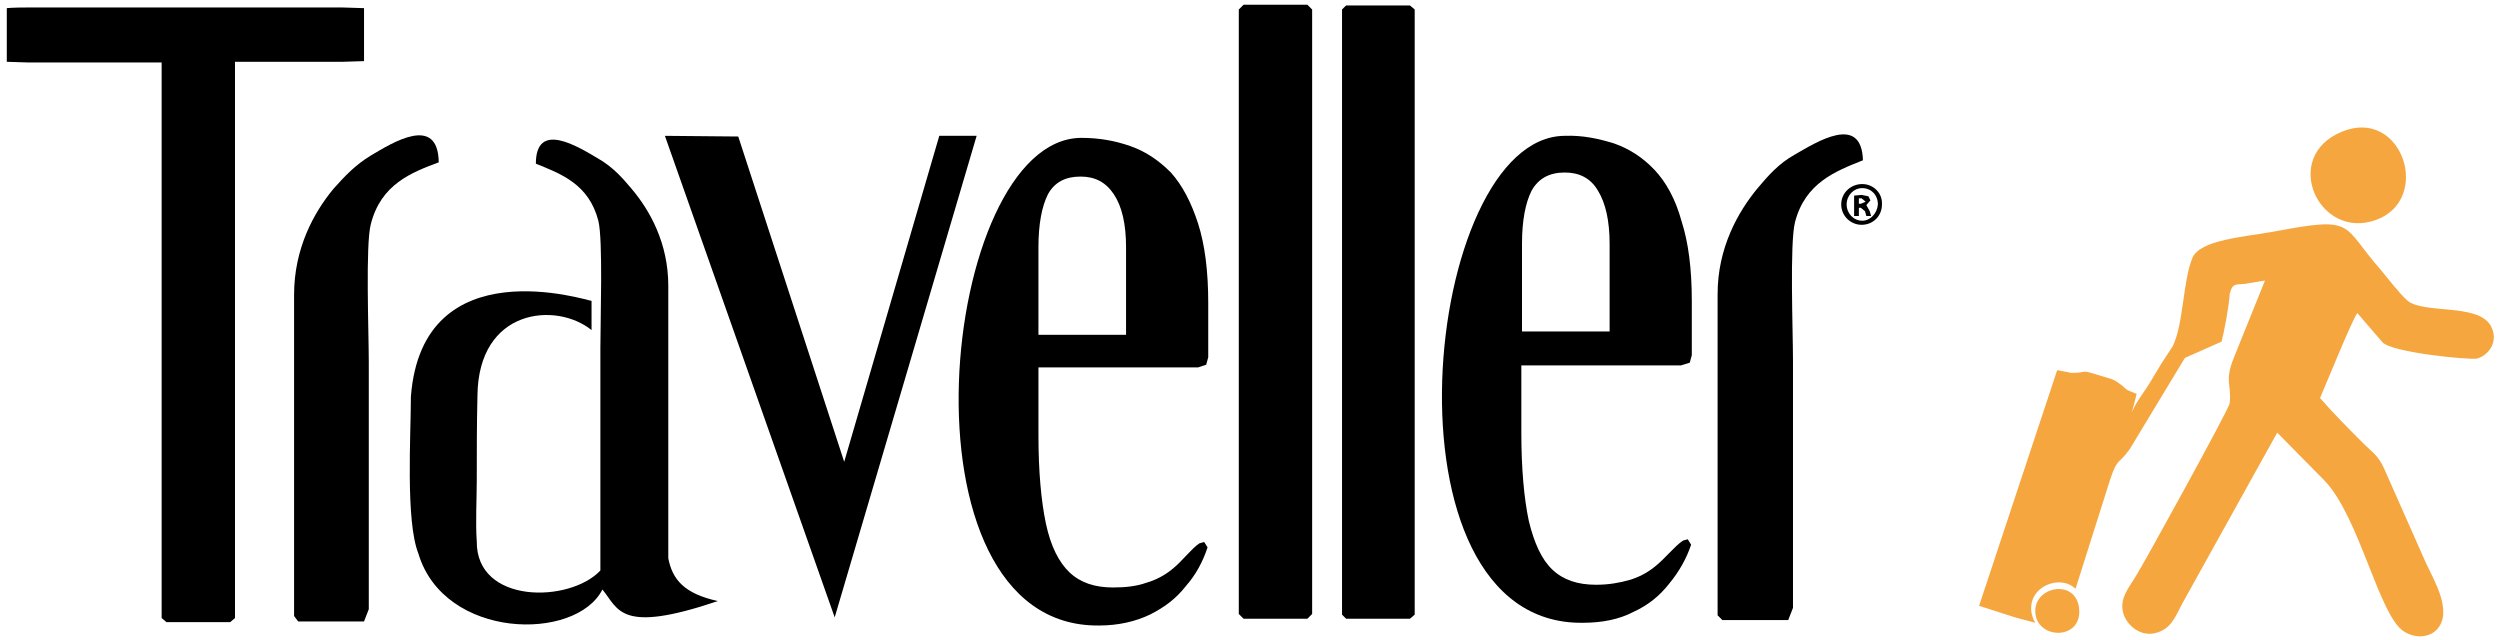
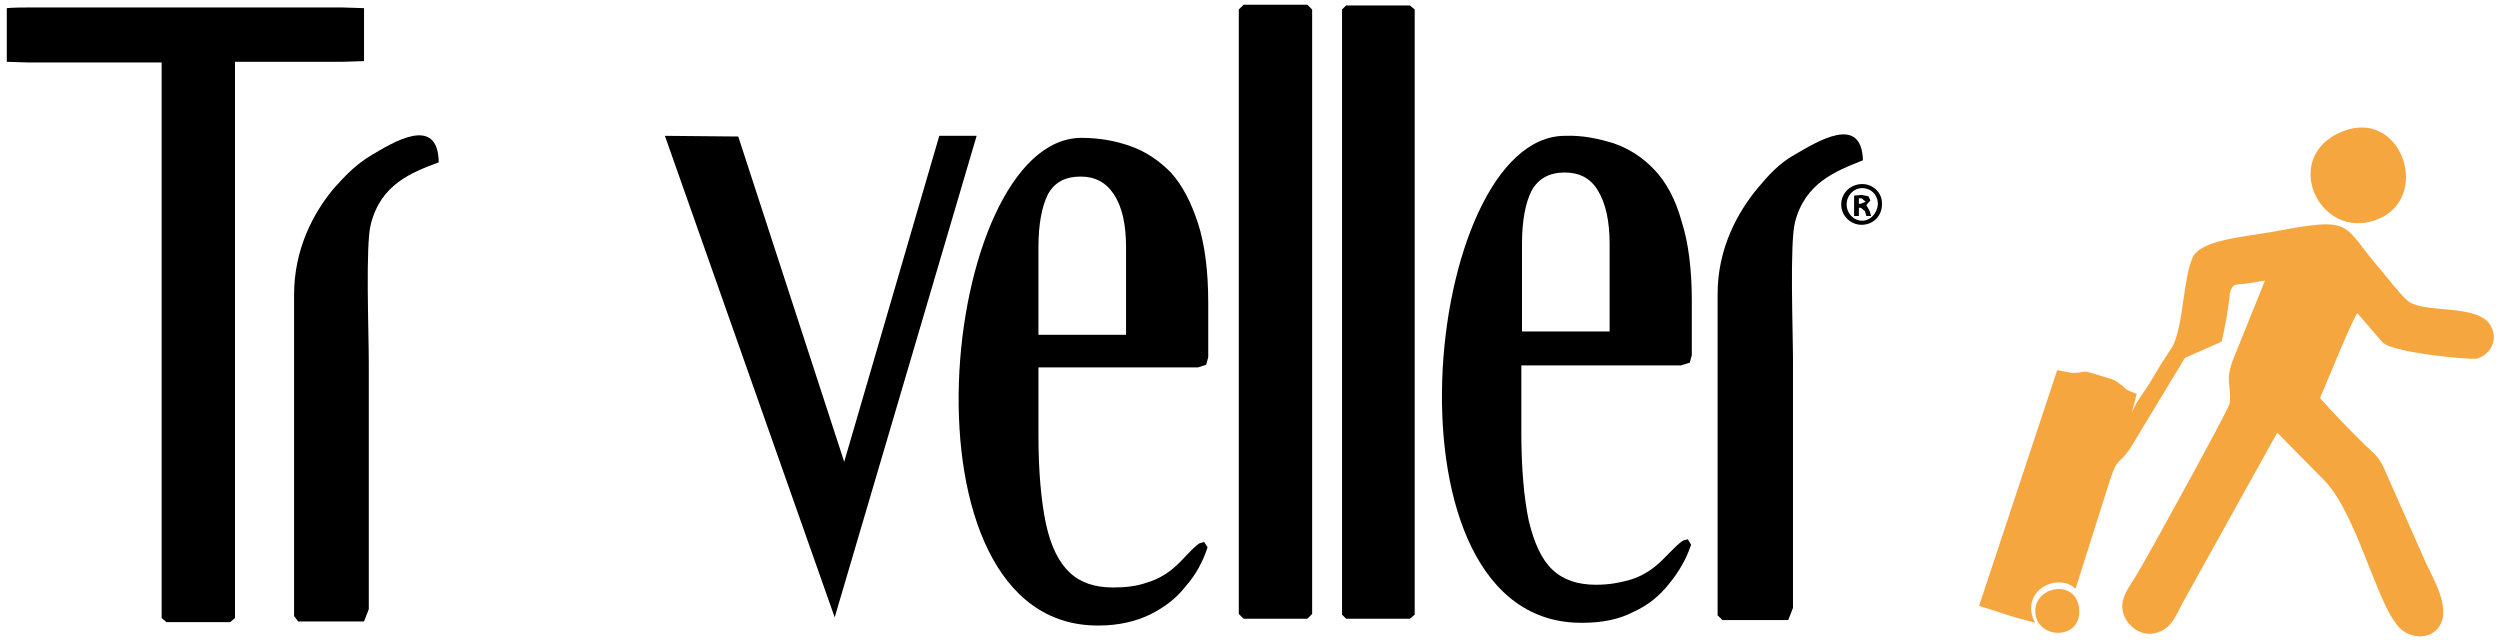
<svg xmlns="http://www.w3.org/2000/svg" version="1.1" id="Layer_1" x="0px" y="0px" viewBox="0 0 368.1 94.2" style="enable-background:new 0 0 368.1 94.2;" xml:space="preserve">
  <style type="text/css">
	.st0{fill-rule:evenodd;clip-rule:evenodd;fill:#F5A63F;}
</style>
  <g>
    <path class="st0" d="M344.8,19.4c-9,3.7-3.4,16,5,13C358.2,29.4,353.7,15.7,344.8,19.4" />
    <path class="st0" d="M366.7,47.9c-2-3.3-10-1.6-12.3-3.7c-1.2-1.1-2.8-3.2-3.8-4.4c-6-6.8-3.6-8-15.8-5.7c-4.4,0.8-10.9,1.2-12,3.9   c-1.4,3.4-1.3,9.8-2.9,13l-1.7,2.6l-1.5,2.5c-1,1.7-2.1,2.9-2.8,4.6l0.7-2.7c-1.6-0.7-1.1-0.3-2.1-1.2c-1.3-1-1.3-0.9-3.3-1.5   c-3.2-1-1.6-0.4-4-0.4c-0.2,0-0.2,0-0.1,0c0.8,0.1,0.2,0,0,0c-0.1,0-0.3,0-0.6-0.1l-1.6-0.3l-11.5,34.7l5.3,1.7l3,0.8   c-0.3-0.4-0.5-1-0.6-1.6c-0.5-3.8,4.3-5.6,6.5-3.4l5.1-16.1c1.1-3.3,1.2-2.1,2.9-4.5l8.1-13.4l5.4-2.4c0.4-1.5,1.1-5.2,1.2-7   c0.4-1.5,0.6-1.4,2.2-1.5l3-0.5l-4.6,11.4c-1.4,3.5-0.3,3.8-0.6,6.7c-0.1,0.8-12.7,23.7-13.8,25.4c-1,1.7-2.6,3.4-1.8,5.7   c0.5,1.5,2.4,3.3,4.7,2.7c2.3-0.6,2.9-2.4,3.9-4.3l14-25.2l6.9,7c5.2,5.3,8.1,20.1,11.8,22.3c1.6,1,3.5,0.9,4.7-0.2   c2.6-2.6-0.3-7.3-1.5-9.9l-6.2-14c-0.9-1.9-1.6-2.2-2.9-3.5c-2.2-2.2-4.6-4.6-6.5-6.8c0.8-1.8,4.8-11.7,5.5-12.5l3.7,4.3   c1.4,1.5,12.6,2.6,13.9,2.4C366.5,52.3,368,50.2,366.7,47.9" />
    <path class="st0" d="M299.7,90.4c0.5,3.9,7.1,3.8,6.4-1C305.5,85.1,299.2,86.4,299.7,90.4" />
    <path d="M50.4,9.1l3.2-0.1V1.2l-3.2-0.1H4.2C1.7,1.1,1,1.2,1,1.2v7.9l3.2,0.1h19.6v81.8l0.7,0.6h9.4l0.7-0.6V9.1H50.4z" />
    <path d="M54.6,22.9c-2.3,1.4-3.8,3-5.5,4.9c-2.9,3.5-5.8,8.8-5.8,15.6v47.3l0.6,0.8h9.7l0.7-1.8l0-36.4c0-4.4-0.5-17.3,0.3-20.3   c1.5-5.9,6-7.6,10-9.1C64.5,16.8,57.8,21,54.6,22.9" />
-     <path d="M98.4,82.2V42.1c0-6.3-2.7-11.1-5.4-14.3c-1.5-1.8-2.9-3.3-5-4.5c-2.9-1.7-9.1-5.6-9.1,0.8c3.7,1.5,7.8,3,9.2,8.4   c0.7,2.8,0.3,14.6,0.3,18.7V84c-4.5,4.8-18.3,5-18.2-4.3c-0.2-2.7,0-6.3,0-9c0-4.1,0-8.2,0.1-12.4c0.1-12.9,11.6-13.9,16.8-9.7   v-4.3c-0.5,0-24.9-8-26.6,14.1c0,5.6-0.8,18.3,1.1,23.1c3.8,12.7,23.2,13,27.1,5.3c2.4,2.9,2.5,6.6,17,1.7   C100.7,87.4,99,85.3,98.4,82.2" />
    <polygon points="138.3,20 124.3,68 108.7,20.1 97.9,20 122.9,90.9 143.8,20  " />
    <path d="M172.4,25.4c-1.8-1.8-3.7-3.1-6-3.9c-2.3-0.8-4.6-1.2-7.2-1.2c-20.8,0.1-28.1,72.1,2.6,71.8c2.9,0,5.4-0.6,7.5-1.6   c2.2-1.1,3.9-2.4,5.3-4.2c1.5-1.7,2.5-3.6,3.2-5.7l-0.5-0.8l-0.7,0.2c-1.1,0.7-2.6,2.7-4,3.8c-1.1,0.9-2.4,1.6-3.8,2   c-1.4,0.5-3,0.7-4.9,0.7c-2.7,0-4.8-0.7-6.4-2.2c-1.6-1.5-2.8-3.9-3.5-7.2c-0.7-3.3-1.1-7.7-1.1-13v-10h23.5l1.2-0.4l0.3-1.1v-8   c0-4.7-0.5-8.6-1.5-11.7C175.4,29.8,174.1,27.3,172.4,25.4 M165.8,49.3h-12.9V36.4c0-3.4,0.5-6,1.4-7.8c1-1.8,2.6-2.6,4.8-2.6   c2.1,0,3.7,0.8,4.9,2.6c1.2,1.8,1.8,4.4,1.8,7.8V49.3z" />
    <polygon points="183.1,0.7 182.4,1.4 182.4,90.4 183.1,91.1 192.5,91.1 193.2,90.4 193.2,1.4 192.5,0.7  " />
    <polygon points="198.2,0.8 197.6,1.4 197.6,90.5 198.2,91.1 207.6,91.1 208.3,90.5 208.3,1.4 207.6,0.8  " />
    <path d="M243.6,25c-1.7-1.8-3.7-3.1-6-3.9c-2.3-0.7-4.6-1.2-7.2-1.1c-20.9,0.1-28.1,72,2.6,71.7c2.9,0,5.4-0.5,7.5-1.6   c2.2-1,3.9-2.4,5.3-4.2c1.4-1.7,2.5-3.6,3.2-5.7l-0.5-0.8l-0.7,0.2c-1.1,0.7-2.7,2.7-4.1,3.8c-1.1,0.9-2.4,1.6-3.8,2   c-1.4,0.4-3,0.7-4.9,0.7c-2.7,0-4.8-0.7-6.4-2.2c-1.6-1.5-2.7-3.9-3.5-7.2c-0.7-3.3-1.1-7.7-1.1-13v-9.9h23.5l1.3-0.4l0.3-1.1v-8   c0-4.7-0.5-8.6-1.5-11.7C246.7,29.3,245.3,26.8,243.6,25 M237,48.8h-12.9V35.9c0-3.4,0.5-6,1.4-7.8c1-1.8,2.6-2.7,4.9-2.7   c2.1,0,3.8,0.8,4.9,2.7c1.1,1.8,1.7,4.4,1.7,7.8V48.8z" />
    <path d="M264.2,22.8c-2.3,1.3-3.8,3-5.4,4.9c-2.9,3.5-5.9,8.8-5.9,15.6v47.3l0.7,0.7h9.7l0.7-1.8l0-36.4c0-4.4-0.5-17.3,0.3-20.4   c1.5-5.8,6-7.5,10-9.1C274.1,16.7,267.5,20.9,264.2,22.8" />
    <path d="M274.2,27.1c-1.7,0-3.1,1.3-3.1,3c0,1.7,1.4,3,3,3c1.7,0,3-1.3,3-3C277.2,28.4,275.8,27.1,274.2,27.1 M274.2,32.5   c-1.3,0-2.3-1.1-2.3-2.4c0-1.3,1-2.4,2.3-2.4c1.3,0,2.3,1,2.3,2.4C276.4,31.4,275.4,32.5,274.2,32.5" />
    <path d="M274.8,30.2L274.8,30.2l0.6-0.7l-0.3-0.6l-1-0.2l-1.1,0.1v3h0.7v-1.2h0.3l0.6,0.5l0.2,0.7h0.7l-0.2-0.7L274.8,30.2z    M274,30h-0.3v-0.8l0.4,0l0.6,0.5L274,30z" />
  </g>
</svg>